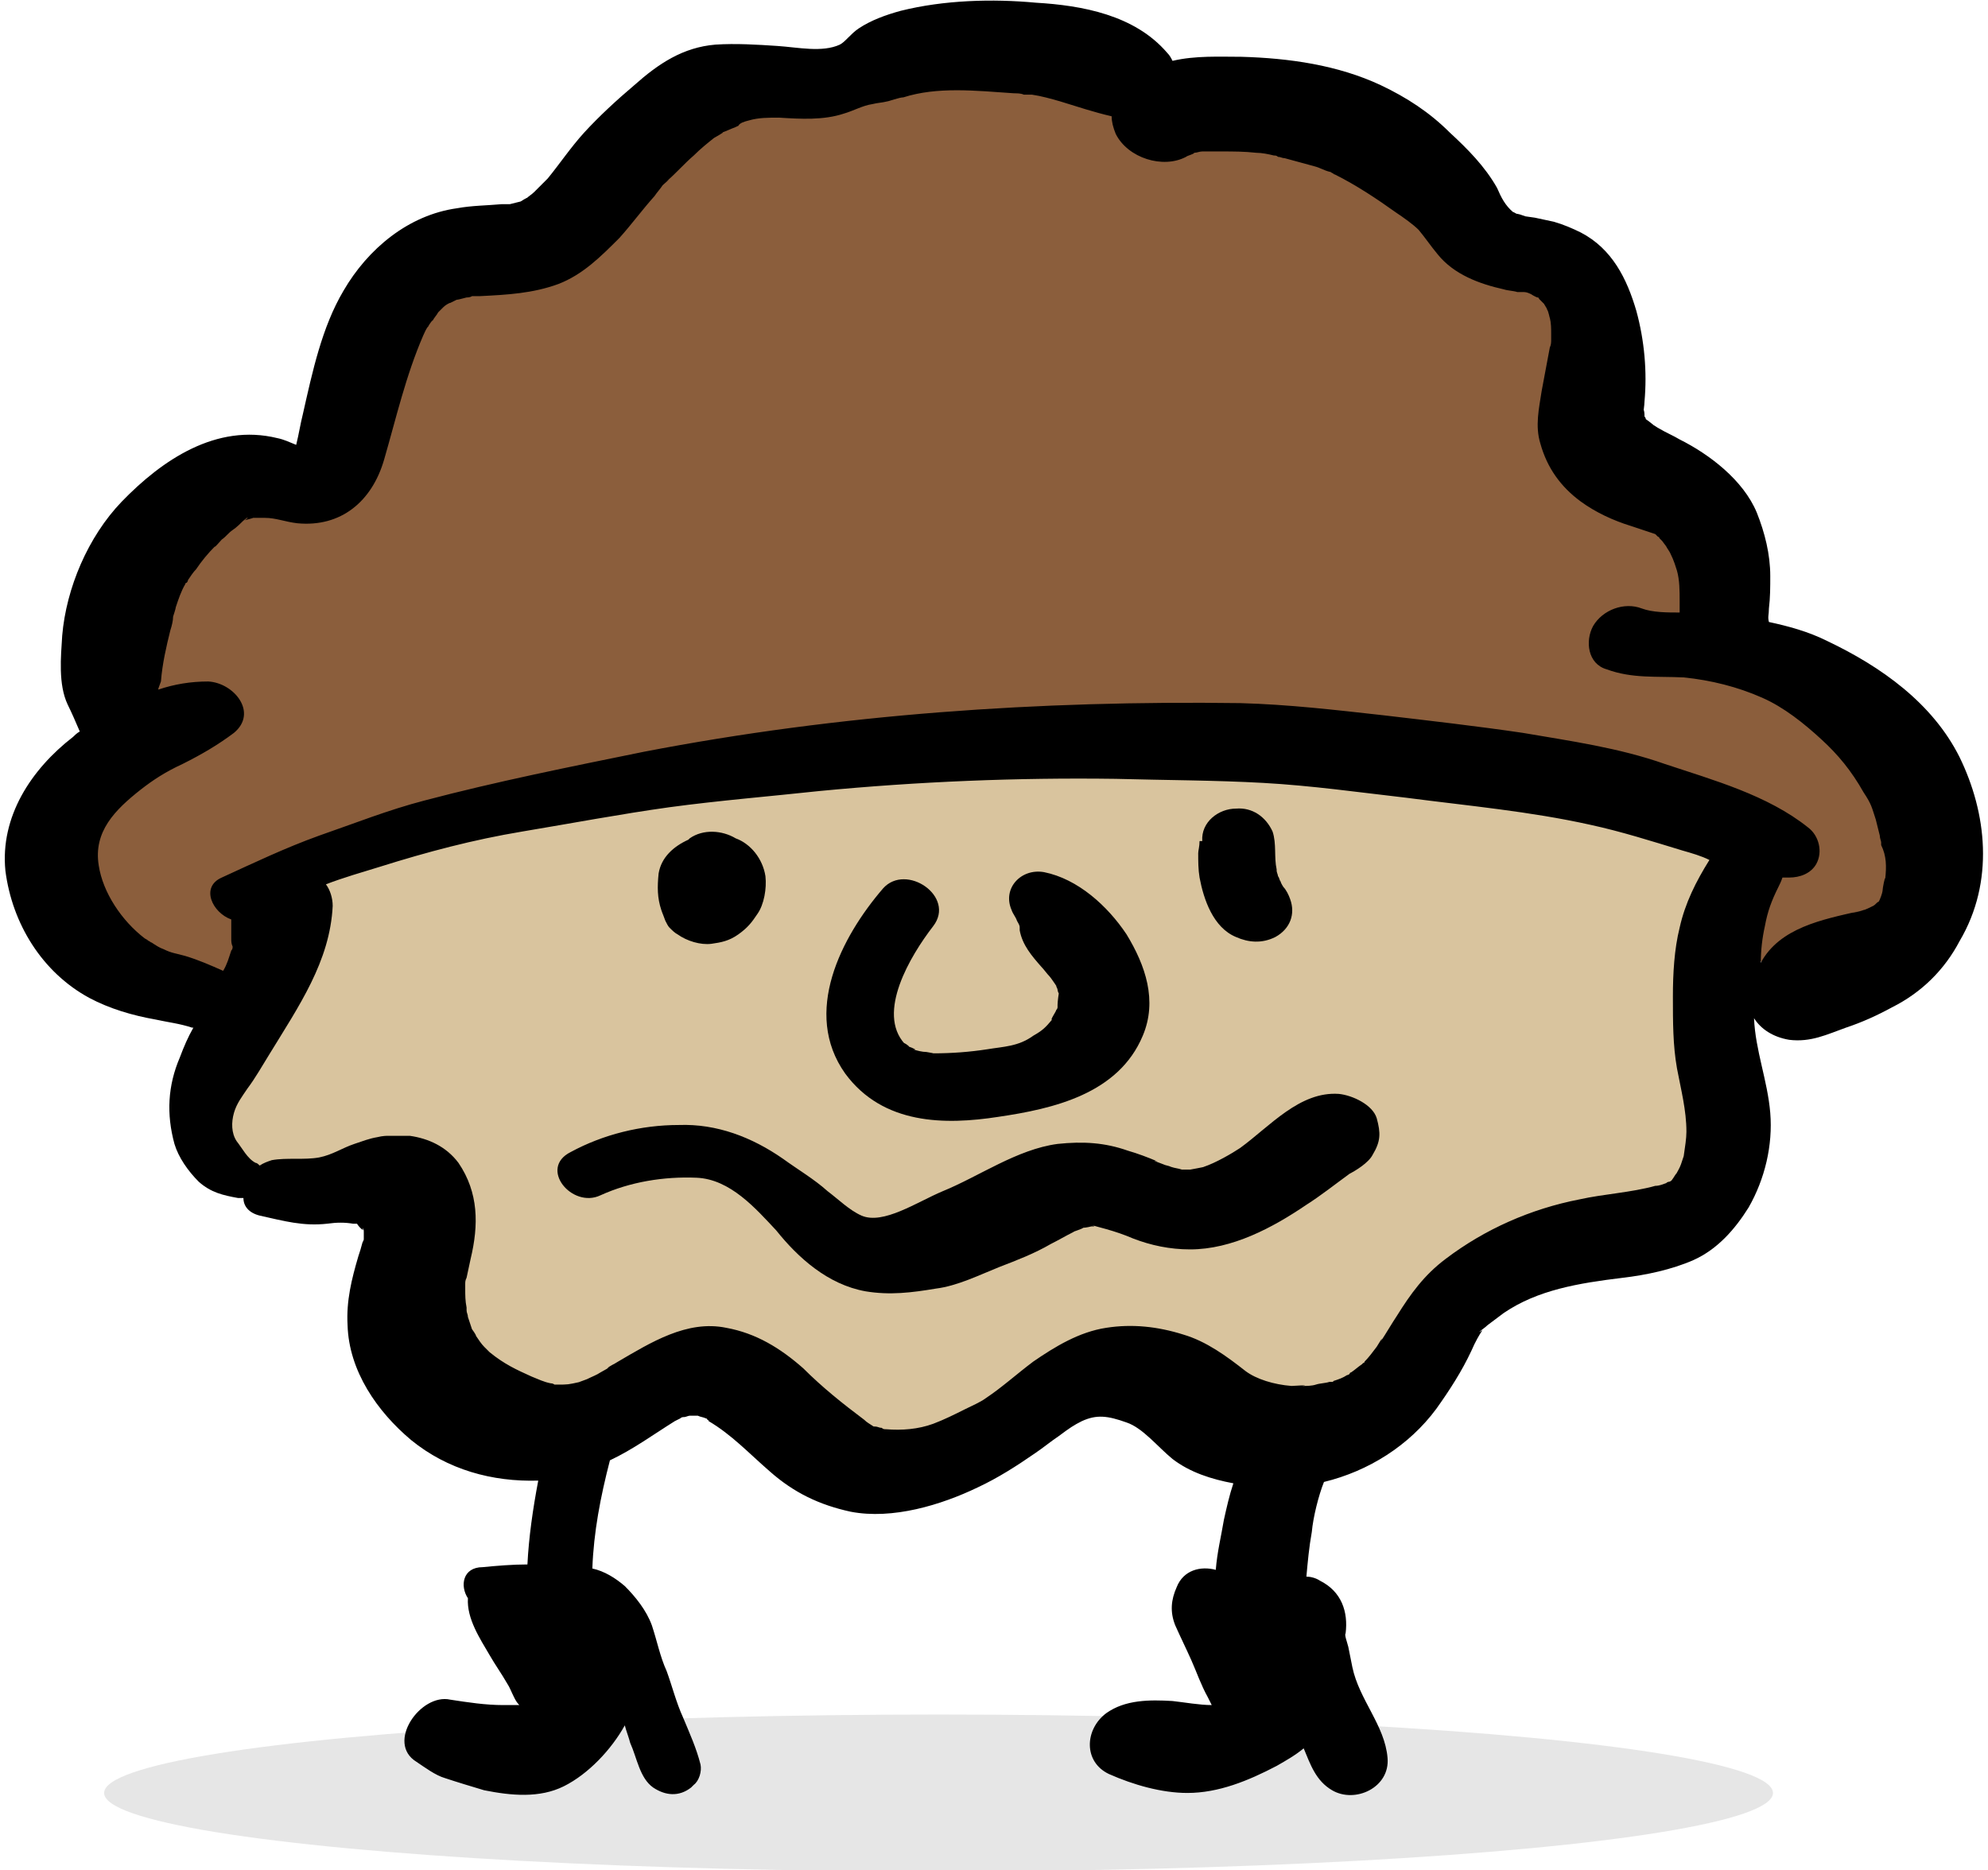
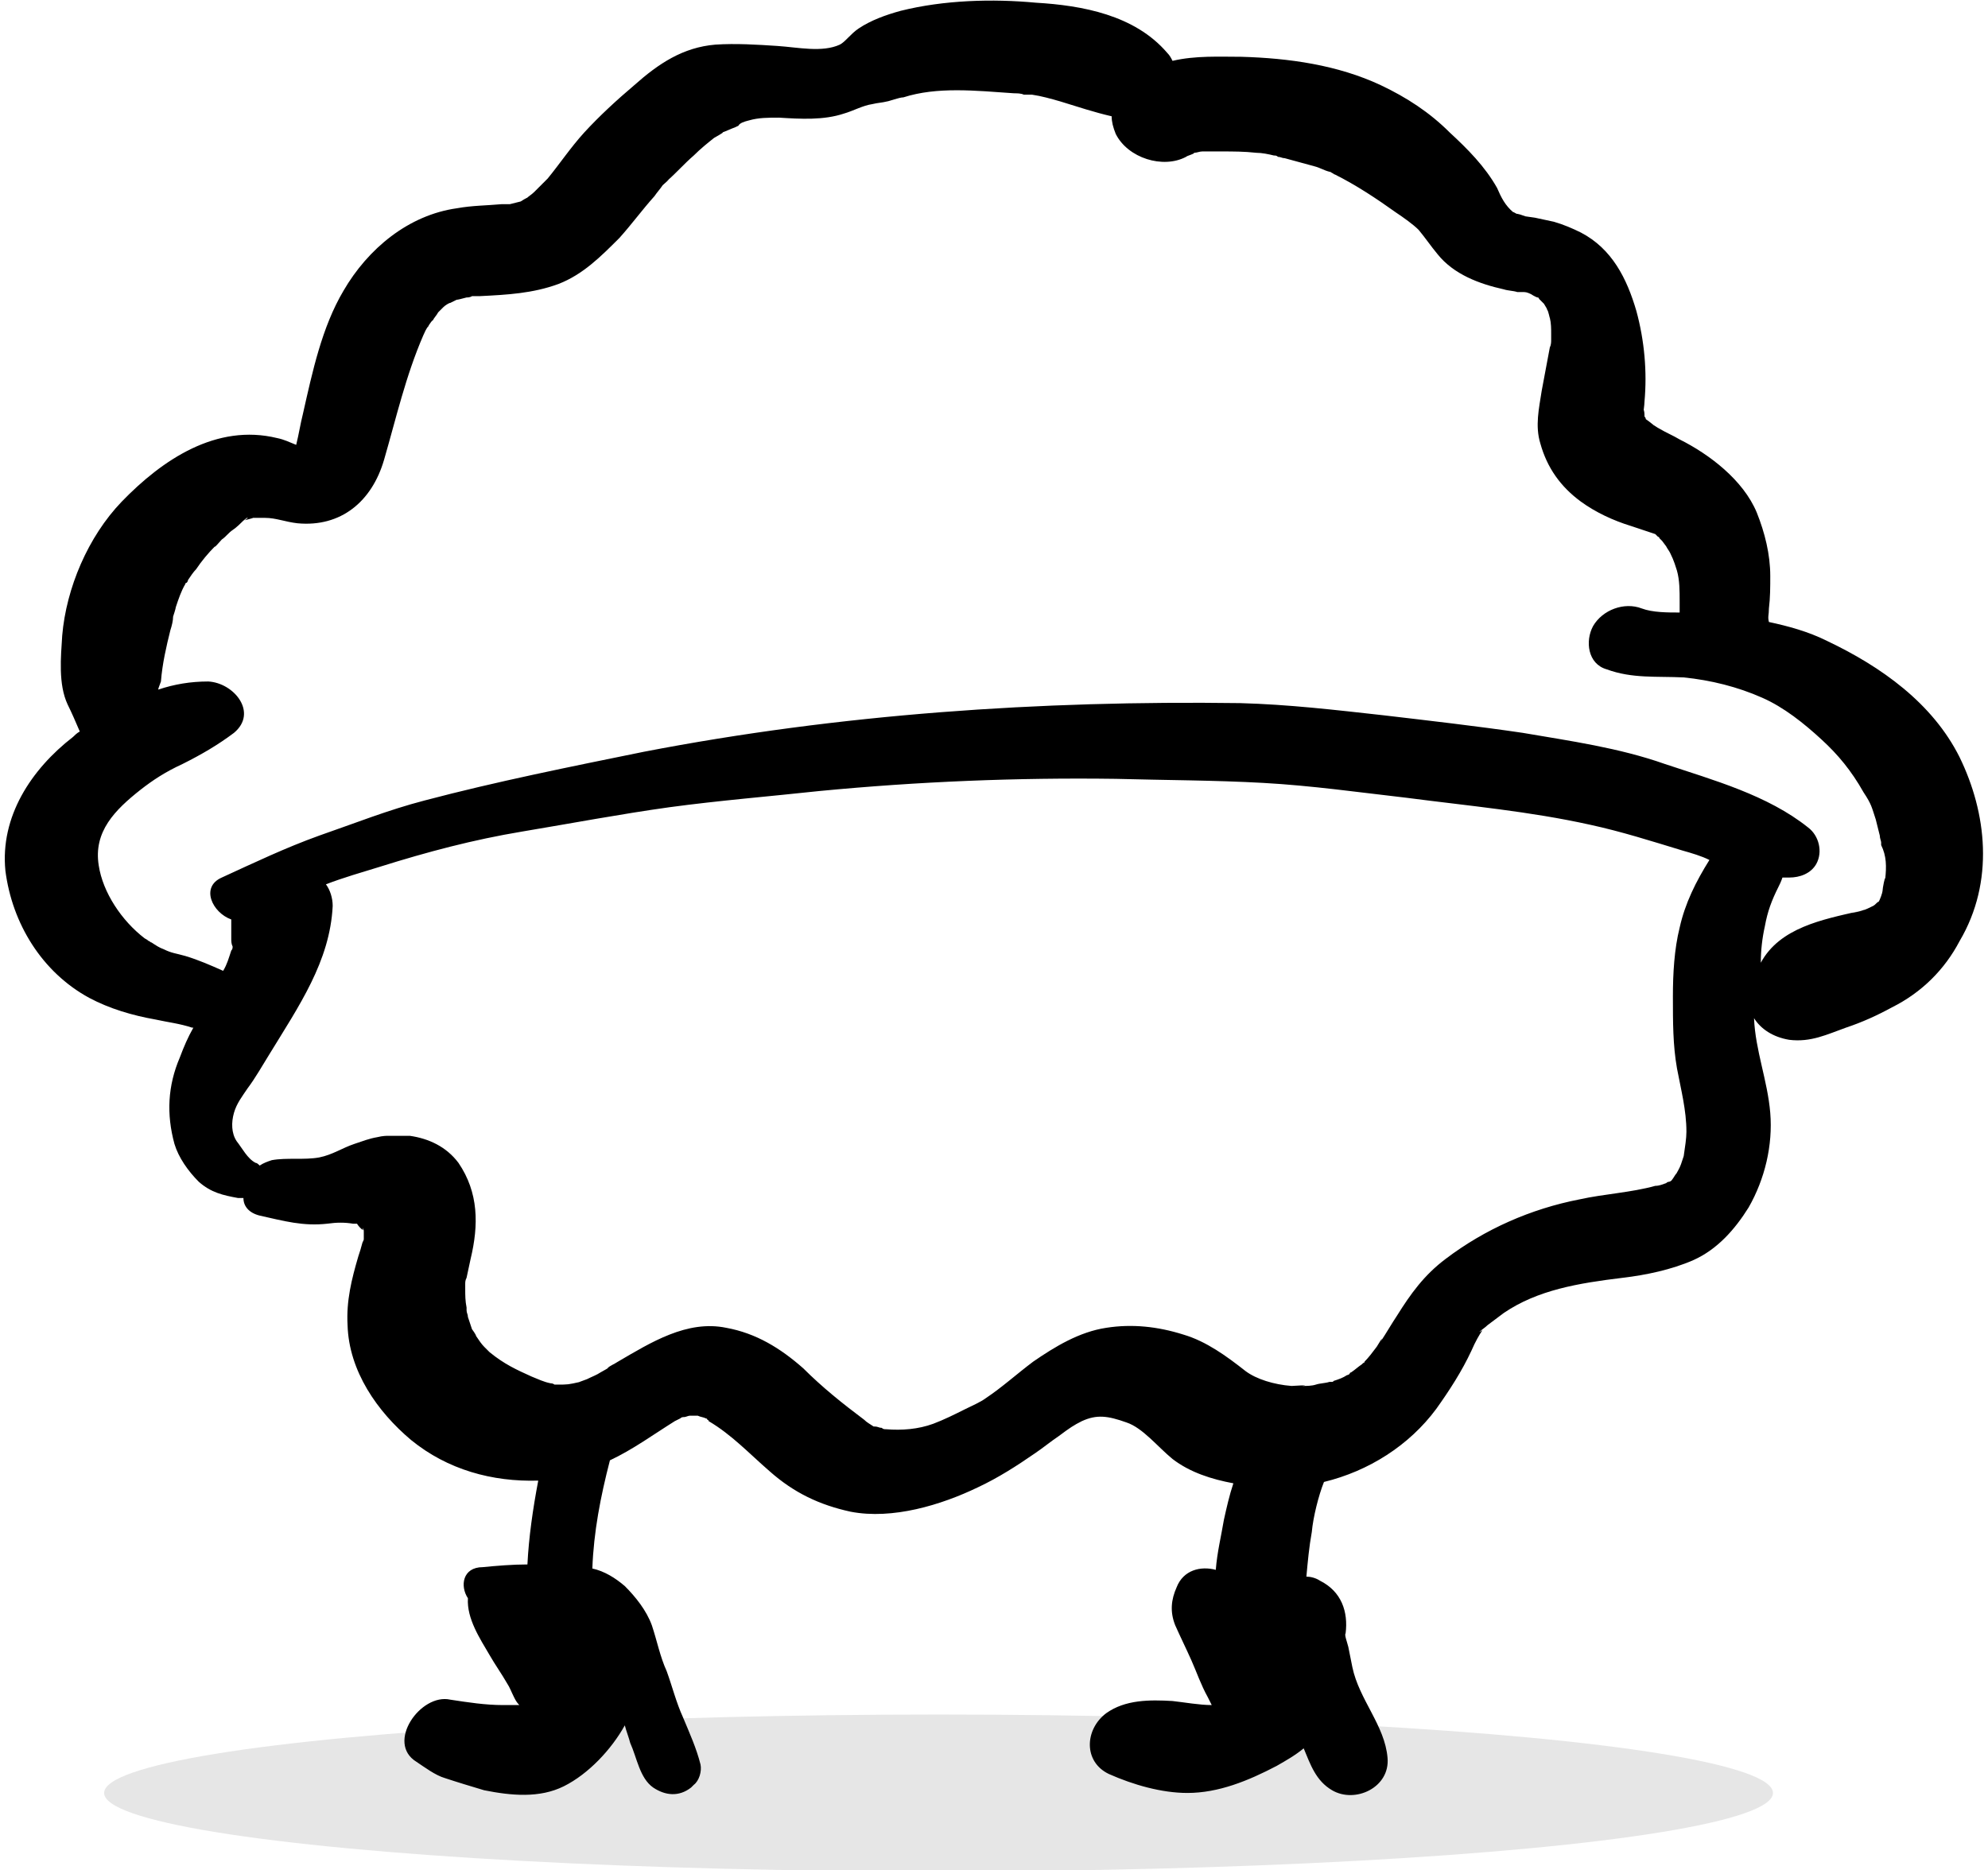
<svg xmlns="http://www.w3.org/2000/svg" viewBox="0 0 147 138.3">
  <style>.st0{opacity:0.1;} .st1{fill-rule:evenodd;clip-rule:evenodd;fill:#D9C49E;} .st2{fill-rule:evenodd;clip-rule:evenodd;fill:#8B5E3C;}</style>
  <ellipse class="st0" cx="69.4" cy="132.6" rx="61.7" ry="5.8" id="Layer_2" />
  <g id="Layer_1">
-     <path class="st1" d="M22.2 63.7c-3.1 3.4-5.5 10-6.1 14.4-1.1 7.2.3 8 7.5 8.9 8.2 1 6.5 1.9 8.2 9.6 1.2 5.2 3 9.4 9.6 8.8 5.9-.6 7.4-5.7 13.7-3.3 4.9 1.9 5.7 6.1 11.7 6.2 5.7.1 8.8-4.6 13.7-6 5.2-1.5 7.7 2.5 13 2.6 9.2.1 14.3-10.6 23.3-12.4 7.2-1.4 7.9-2 9.6-8.9 1.2-4.9 1.3-10.1 2-15.1 1-7.1 1.4-6.5-5.5-9.4-5.2-2.1-9.3-4-15.1-4.3-11.5-.7-23.1-1.9-34.3-1.3-9.6.5-18.3 1.6-27.4 3.4-6.5 1.2-22.3 2.1-25.4 8.3" />
-     <path class="st2" d="M53.8 6.8c-1.7-.6-7 5.6-10.1 7.7C39.9 17 33 17.6 30 20.7c-3.2 3.2-2.4 9.8-5.8 12.9-4.4 3.9-9.7 1.3-13.5 7.6-2.5 4.1-2 10-3.6 14.2-1.9 5-5.4 8.4-1.2 13.4 2.3 2.7 10.4 5.9 13.3 4.1 3.5-2.1 3-7.4 6.8-10.3 7.4-5.6 21.6-5.9 30.7-6.3 11.5-.6 22.8-1.5 34.3-1.4 10.6.1 22.2.3 31.7 3.3 7.8 2.5 4.5 3.3 6 9.8 1.3 5.7 7.3 6.8 11.5 1.3 8.1-10.5-7-17.1-12-22.8-2.5-2.8-4.8-7.2-7-10.1-3.2-4.2-2.3-8.3-4.6-12.5-2.9-5.2-16.1-16-22.1-17-3-.6-5.6 1.1-8.5.6-2.3-.4-4.3-2.6-6.3-3.3C73.9 2 70 3 64.2 4.2c-3.5.7-9.5.3-12.5 2.6" />
-     <path d="M73.8 82.6c4.1-.6 8.9-1.7 10.7-6 1.1-2.6.2-5.2-1.2-7.5-1.4-2.1-3.6-4.1-6.1-4.6-1.7-.3-3.1 1.2-2.4 2.8.1.3.3.5.4.8.1.2.2.3.2.5v.2c.2 1.1.9 1.9 1.6 2.7.2.2.4.5.6.7.1.1.5.7.5.7 0 .1.1.2.1.3 0 0 0 .1.1.3 0-.2-.1.6-.1.8v.2s0 .1-.1.2c0 .1-.5.8-.3.7-.5.6-.7.8-1.4 1.2-1.1.8-2.2.8-3.4 1-1.3.2-2.6.3-4 .3.1 0-.5-.1-.5-.1-.3 0-.7-.1-1-.2.4.1 0-.1-.3-.2.1 0-.5-.4-.3-.2-2.1-2.3.4-6.5 2.1-8.7 1.7-2.2-2-4.7-3.7-2.8-3.1 3.6-6 9.2-2.8 13.7 2.8 3.8 7.4 3.8 11.3 3.2M88.1 63.3c0 .1 0 .1 0 0 0 .1 0 .1 0 0M88.7 62.2v-.3.3c0 .1 0 .1 0 0 0 .4-.1.7-.1.9 0 .6 0 1.2.1 1.8.3 1.6 1 3.7 2.7 4.4.9.4 1.9.5 2.9 0 1.1-.6 1.5-1.7 1.1-2.8-.1-.3-.3-.7-.5-.9 0 0-.2-.3-.2-.4-.1-.1-.1-.3-.2-.4 0-.1-.1-.3-.1-.4v-.1c-.2-.9 0-1.9-.3-2.8-.5-1.1-1.5-1.8-2.7-1.7-1.3 0-2.6 1-2.5 2.4h-.2M49.2 68.1c.1.2.2.4.3.5.2.2.4.4.6.5.7.5 1.7.8 2.5.7.7-.1 1.3-.2 2-.7.7-.5 1-.9 1.4-1.5.5-.7.7-1.9.6-2.8-.2-1.3-1.1-2.4-2.2-2.8-1-.6-2.4-.7-3.4 0l-.1.1c-1.1.5-2 1.3-2.2 2.5-.1 1-.1 1.8.2 2.7.1.3.2.5.3.8m5.1-2.2s.1 0 0 0c0 .1 0 .1 0 0 0 .1 0 0 0 0" />
-     <path d="M99 80.9c-2.9-.2-5.1 2.4-7.3 4-.6.4-1.8 1.1-2.7 1.4.1 0-1 .2-1 .2h-.6c-.3-.1-.5-.1-.8-.2-.2-.1-.4-.1-.6-.2 0 0-1.1-.4-.4-.2-.7-.3-1.5-.6-2.2-.8-1.7-.6-3.3-.7-5.2-.5-3 .4-5.8 2.4-8.5 3.5-1.9.8-4.4 2.5-6 1.8-.9-.4-1.7-1.2-2.5-1.8-1-.9-2.2-1.6-3.3-2.4-2.3-1.6-4.9-2.6-7.7-2.5-2.8 0-5.6.7-8 2-2.4 1.2.1 4.2 2.2 3.2 2.2-1 4.7-1.4 7.1-1.3 2.5.1 4.4 2.3 5.9 3.9 1.6 2 3.8 4 6.6 4.5 1.8.3 3.4.1 5.2-.2 1.6-.2 3.2-1 4.7-1.6 1.3-.5 2.6-1 3.8-1.7.6-.3 1.1-.6 1.7-.9-.1 0 .6-.2.7-.3.2 0 .6-.1.6-.1.3 0 .3 0 0-.1.4.1.7.2 1.1.3.7.2 1.3.4 2 .7 1.3.5 2.7.8 4.2.8 3.1 0 6.1-1.6 8.6-3.3 1.1-.7 2.1-1.5 3.2-2.3.4-.2 1.4-.8 1.7-1.4.6-1 .6-1.6.3-2.7-.3-1-1.8-1.7-2.8-1.8" />
    <path d="M144.9 56c-2-4-5.8-6.7-9.8-8.6-1.4-.7-2.9-1.1-4.3-1.4-.1-.4 0-.5 0-1 .1-.8.1-1.6.1-2.4 0-1.6-.4-3.2-1-4.7-1-2.4-3.5-4.3-5.7-5.4-.5-.3-1-.5-1.5-.8-.2-.1-.3-.2-.5-.3.4.3-.2-.2-.5-.4 0-.1-.1-.2-.1-.2 0-.2 0-.4-.1-.6 0 .6.1-.3.1-.5.2-2.2 0-4.5-.6-6.7-.7-2.4-1.8-4.6-4.1-5.8-.6-.3-1.3-.6-2-.8-.5-.1-.9-.2-1.4-.3l-.7-.1c-.3-.1-.5-.2-.8-.2.5.2-.2-.2-.1-.1-.6-.5-.9-1.1-1.2-1.8-.9-1.6-2.2-2.9-3.5-4.1-1.5-1.5-3.2-2.6-5.1-3.5-3.2-1.5-6.8-2-10.3-2.1-1.6 0-3.4-.1-5.1.3-.1-.2-.2-.4-.4-.6C83.9 1.1 80 .4 76.6.2c-3.2-.3-6.8-.2-10 .6-1.1.3-2.2.7-3.1 1.3-.6.4-1 1-1.4 1.2-1.3.6-3.1.2-4.6.1-1.5-.1-3.1-.2-4.6-.1-2.4.2-4.2 1.4-6 3-1.3 1.1-2.6 2.3-3.7 3.5-1 1.1-1.8 2.3-2.7 3.4l-.6.6-.4.4c-.2.2-.4.3-.6.5.3-.2-.1 0-.4.2l-.8.2h-.2-.4c-1.1.1-2.2.1-3.3.3-3.6.5-6.6 3-8.4 6.1-1.6 2.7-2.3 6-3 9.1-.2.8-.3 1.5-.5 2.3-.5-.2-.9-.4-1.4-.5C16 31.3 12 34 9 37.1c-2.5 2.6-4.1 6.4-4.4 9.9-.1 1.6-.3 3.6.4 5.1.3.6.6 1.3.9 2-.2.1-.4.3-.5.4-3.1 2.4-5.4 5.9-5 9.9.5 3.9 2.7 7.5 6.2 9.4 1.5.8 3.2 1.3 4.9 1.6.9.2 1.8.3 2.7.6h.1c-.4.7-.7 1.4-1 2.2-.9 2.1-1 4.2-.4 6.4.3 1 1 2 1.8 2.8.9.8 1.8 1 2.9 1.2h.4c0 .6.4 1.1 1.2 1.3 1.8.4 3.2.8 5 .6.7-.1 1.3-.1 1.9 0H26.4c.1.2.6.7.4.3.1.1.1.2.1.3v.5c0 .1 0 .1-.1.3-.1.4-.2.7-.3 1-.5 1.7-.9 3.3-.8 5.1.1 3.4 2.2 6.4 4.7 8.5 2.7 2.2 6 3.1 9.4 3-.4 2.1-.7 4.2-.8 6.2-1.1 0-2.3.1-3.3.2-1.5 0-1.7 1.4-1.1 2.3-.1 1.5.9 3 1.6 4.2.4.7.9 1.4 1.3 2.1.2.3.3.6.5 1 .1.2.2.4.4.6h-.1-1.1c-1.3 0-2.6-.2-3.9-.4-2.2-.5-4.8 3.2-2.5 4.6.6.4 1.4 1 2.1 1.2.9.3 1.9.6 2.9.9 2 .4 4.1.6 5.9-.3 1.8-.9 3.5-2.7 4.5-4.5.1.4.3.9.4 1.3.5 1.1.7 2.6 1.7 3.3.9.6 1.9.7 2.8 0l.2-.2c.4-.3.6-1 .5-1.5-.3-1.2-.8-2.3-1.3-3.5-.5-1.1-.8-2.3-1.2-3.4-.5-1.1-.7-2.2-1.1-3.4-.4-1.1-1.2-2.1-2-2.9-.7-.6-1.5-1.1-2.4-1.3.1-2.7.6-5.3 1.3-8 1.7-.8 3.2-1.9 4.8-2.9l.4-.2c.1-.1.2-.1.3-.1.1 0 .3-.1.4-.1H51.6c.2.1.4.1.6.2 0 0 .1 0 .1.1 0 0 .1 0 .1.1 1.7 1 3 2.4 4.5 3.7 1.8 1.6 3.7 2.5 6 3 3.1.6 6.7-.5 9.4-1.8 1.5-.7 2.9-1.6 4.2-2.5.6-.4 1.2-.9 1.8-1.3.8-.6 1.1-.8 1.7-1.1 1.1-.5 1.9-.4 3.3.1 1.2.4 2.3 1.8 3.4 2.7 1.3 1 2.9 1.5 4.5 1.8-.3.9-.5 1.8-.7 2.7-.2 1.2-.5 2.4-.6 3.7-1.1-.3-2.4 0-2.9 1.3-.4.9-.5 1.8-.1 2.8.4.9.8 1.7 1.2 2.6.4.9.7 1.8 1.2 2.7l.3.6c-.9 0-2-.2-2.9-.3-1.7-.1-3.5-.1-4.9.9-1.6 1.2-1.7 3.6.2 4.5 1.8.8 3.9 1.4 5.8 1.4 2.3 0 4.5-.9 6.6-2 .7-.4 1.4-.8 2-1.3.5 1.2.9 2.4 2.1 3.1 1.7 1 4.3-.2 4.1-2.4-.2-2.4-2.1-4.3-2.6-6.7l-.3-1.5c-.1-.4-.3-.9-.2-1 .2-1.6-.3-3.1-1.9-3.9-.3-.2-.7-.3-1-.3.1-1.1.2-2.2.4-3.3.1-1.1.5-2.7.9-3.7 3.3-.8 6.3-2.7 8.3-5.4 1-1.4 1.9-2.8 2.6-4.3.3-.7.6-1.2.8-1.5-.1 0-.1.1-.2.1.2-.2.4-.3.6-.5l1.2-.9c2.5-1.7 5.5-2.2 8.8-2.6 1.7-.2 3.6-.6 5.2-1.3 1.8-.8 3.1-2.3 4.1-3.9 1.2-2.1 1.8-4.6 1.6-7-.2-2.4-1.1-4.6-1.2-7 .5.8 1.4 1.4 2.6 1.6 1.6.2 2.8-.4 4.2-.9 1.2-.4 2.3-.9 3.4-1.5 2.2-1.1 3.9-2.8 5-4.9 2.6-4.4 2-9.5 0-13.6M11.6 50.9zm14.8 39.3c-.2-.1-.2-.1 0 0m0 .1c.1 0 .1 0 0 0 .1 0 .1 0 0 0 .1 0 .1 0 0 0m25.1 14.2c0 .1.1.1 0 0 .1.1 0 .1 0 0m0 0c.2 0 .3 0 0 0M124 79c.3 1.6.7 3.1.7 4.7 0 .5-.1 1.1-.2 1.8l-.2.6c-.1.3-.3.6-.4.8.2-.4-.2.3-.3.4 0 0-.1.1-.2.1 0 0-.1 0-.2.1-.3.1-.5.2-.8.2-1.8.5-3.8.6-5.6 1-3.6.7-7 2.2-9.9 4.4-1.6 1.2-2.6 2.6-3.6 4.2-.4.6-.8 1.3-1.2 1.9.3-.6-.3.4-.3.4-.3.4-.6.8-.9 1.1 0 .1-.1.1-.1.1l-.1.1c-.3.2-.5.4-.8.6 0 0-.1 0-.1.1 0 0-.1.1-.2.1-.3.2-.6.3-.9.4-.1 0-.1.1-.2.1h-.2c-.3.1-.7.1-1 .2-.3.1-.7.1-1 .1.7-.1-.7 0-.8 0-1.3-.1-2.6-.5-3.4-1.1-1.4-1.1-2.9-2.2-4.6-2.7-1.9-.6-3.8-.8-5.7-.5-2 .3-3.8 1.4-5.4 2.5-1.2.9-2.3 1.9-3.5 2.7-.4.3-1.1.6-1.5.8-.8.4-1.6.8-2.4 1.1-1.1.4-2.3.5-3.5.4-.1 0-.2 0-.3-.1-.2 0-.3-.1-.5-.1h-.1c-.3-.2-.5-.3-.7-.5-1.6-1.2-3.1-2.4-4.5-3.8-1.7-1.5-3.5-2.6-5.7-3-2.9-.6-5.6 1.1-8 2.5-.3.2-.6.3-.8.5.4-.2-.5.3-.5.3-.3.2-.6.3-1 .5 0 0-1.1.4-.5.2-.9.2-.9.2-1.7.2H41s-.1-.1-.3-.1c-.5-.1-.9-.3-1.4-.5-1.1-.5-2-.9-3.1-1.8l-.4-.4c-.2-.2-.4-.5-.6-.8 0-.1-.3-.5-.3-.5l-.3-.9c0-.2-.1-.3-.1-.5v-.2c-.1-.5-.1-.9-.1-1.4V95c0-.2 0-.3.1-.5.1-.5.2-.9.3-1.4.6-2.5.6-4.9-.9-7.1-.9-1.2-2.2-1.8-3.6-2h-1.6c-.1 0-.4 0-.8.1-.6.1-1.1.3-1.7.5-.9.3-1.6.8-2.6 1-1.1.2-2.4 0-3.5.2-.3.1-.6.2-.9.4-.1-.1-.2-.2-.3-.2-.6-.3-1-1.1-1.4-1.6-.4-.6-.4-1.4-.2-2.1.2-.7.6-1.2 1-1.8.6-.8 1.1-1.7 1.6-2.5 2.2-3.6 4.5-6.9 4.7-11 0-.6-.2-1.2-.5-1.6 1.3-.5 2.7-.9 4-1.3 3.5-1.1 6.9-2 10.5-2.6 3.6-.6 7.3-1.3 10.9-1.8 3.7-.5 7.4-.8 11.1-1.2 7.3-.7 14.6-1 21.9-.9 3.6.1 7.3.1 10.9.3 3.6.2 7.1.7 10.6 1.1 4.6.6 9.1 1 13.6 2 2.3.5 4.5 1.2 6.8 1.9.7.2 1.4.4 2 .7-1 1.6-1.8 3.2-2.2 5-.4 1.6-.5 3.4-.5 5.1 0 1.9 0 3.6.3 5.3m15.4-14c0-.3-.2.7-.2.9 0 .1-.2.7-.3.8-.1 0-.2.2-.4.3-.2.1-.6.3-.7.3-.2.1-1.6.4-.4.1-2.6.6-5.8 1.2-7.2 3.8 0-.9.1-1.8.3-2.7.2-1.1.5-1.9 1-2.9.1-.2.2-.4.3-.7h.5c.8 0 1.6-.3 2-1 .5-.9.2-2.1-.6-2.7-3-2.4-7-3.5-10.6-4.7-3.4-1.2-7-1.7-10.5-2.3-3.4-.5-6.9-.9-10.3-1.3-3.6-.4-7-.8-10.6-.9-14.8-.2-29.6.8-44.1 3.6-5.4 1.1-10.9 2.2-16.2 3.6-2.7.7-5.2 1.7-7.8 2.6-2.5.9-4.8 2-7.2 3.1-1.6.7-.7 2.6.7 3.1v1.4c0 .2 0 .4.1.6 0 .1 0 .2-.1.3-.2.6-.3 1-.6 1.5-.9-.4-1.8-.8-2.8-1.1-.7-.2-1-.2-1.6-.5-.3-.1-.6-.3-.9-.5-.1 0-.1-.1-.2-.1 0 0-.1-.1-.3-.2C9 68.1 7.6 66 7.3 64c-.4-2.5 1.2-4.1 3.1-5.6.9-.7 1.8-1.3 3.1-1.9 1.4-.7 2.6-1.4 3.8-2.3 1.8-1.5 0-3.7-1.9-3.8-1.3 0-2.5.2-3.7.6 0-.1.1-.3.2-.6.1-1.3.4-2.6.7-3.8.1-.3.2-.7.2-1 0 0 .2-.6.2-.7.2-.6.4-1.2.7-1.7 0 0 0-.1.1-.1 0 0 .1-.1.1-.2.2-.3.4-.6.6-.8.4-.6.9-1.2 1.4-1.7-.1.2.4-.4.5-.5.3-.2.5-.5.8-.7.3-.2.6-.5.8-.7.6-.5.2 0 0 0 0 0 .8-.2.7-.2h.9c.8 0 1.5.3 2.4.4 3.2.3 5.5-1.6 6.4-4.7.9-3.1 1.6-6.2 2.9-9.2.1-.2.2-.5.4-.7-.2.3.2-.4.3-.4.1-.2.3-.4.4-.6l.4-.4c.1-.1.4-.3.5-.3l.6-.3c-.5.2.6-.1.6-.1.3 0 .4-.1.4-.1h.6c2-.1 3.9-.2 5.8-.9 1.8-.7 3.1-2 4.5-3.4.9-1 1.7-2.1 2.6-3.1.2-.3.4-.5.6-.8.1-.1.8-.7.3-.3.7-.6 1.3-1.3 2-1.9.5-.5 1-.9 1.5-1.3 0 0 .9-.5.6-.4.3-.1.7-.3 1-.4-.3.1-.2.1.2-.1.1-.2.4-.3.8-.4.7-.2 1.4-.2 2.2-.2 1.6.1 3.3.2 4.8-.3.7-.2 1.4-.6 2.1-.7.4-.1.7-.1 1.1-.2.1 0 .9-.3 1.2-.3 2.5-.8 5.3-.5 8.2-.3.2 0 .5 0 .7.1h.6c.7.1 1.4.3 2.1.5 1.3.4 2.5.8 3.8 1.1 0 .4.1.8.3 1.3.9 1.8 3.5 2.6 5.2 1.7.1-.1.6-.2.6-.3.2 0 .4-.1.6-.1h1.4c.9 0 1.7 0 2.6.1.4 0 .9.1 1.3.2.1 0 .2 0 .3.1.2 0 .3.1.5.1.7.2 1.5.4 2.2.6.4.1.7.3 1.1.4.1 0 .2.1.2.1.1 0 .1.1.2.1 1.6.8 3.1 1.8 4.5 2.8.6.4 1.3.9 1.7 1.3.5.6.9 1.2 1.4 1.8 1.2 1.5 3.1 2.2 4.9 2.6.3.1.7.1 1 .2h.5c.2 0 .4.1.6.2-.2-.1.3.2.4.2 0 0 .1 0 .1.1l.1.1.3.3c-.1-.1.2.3.2.4.1.1.2.7.2.6.1.4.1.8.1 1.2v.4c0 .2 0 .4-.1.6-.2 1.1-.4 2.1-.6 3.2-.2 1.3-.5 2.6-.1 3.9.5 1.8 1.5 3.2 3 4.3 1.1.8 2.4 1.4 3.7 1.8l1.8.6.2.2c.1 0 .1.1.1.1l.2.2.3.4c.1.2.2.3.3.5.3.6.4 1 .5 1.3.2.7.2 1.5.2 2.3v.8c-.9 0-2 0-2.8-.3-1.3-.5-2.9.1-3.6 1.3-.6 1.1-.4 2.8 1 3.2 1.9.7 3.7.5 5.7.6 2 .2 4 .7 5.8 1.5 1.6.7 3.1 1.9 4.4 3.1 1.2 1.1 2.2 2.3 3.1 3.9.6.9.6 1.1.9 2l.3 1.2c0 .2.1.4.1.5v.2c.4.8.4 1.6.3 2.5" />
  </g>
</svg>